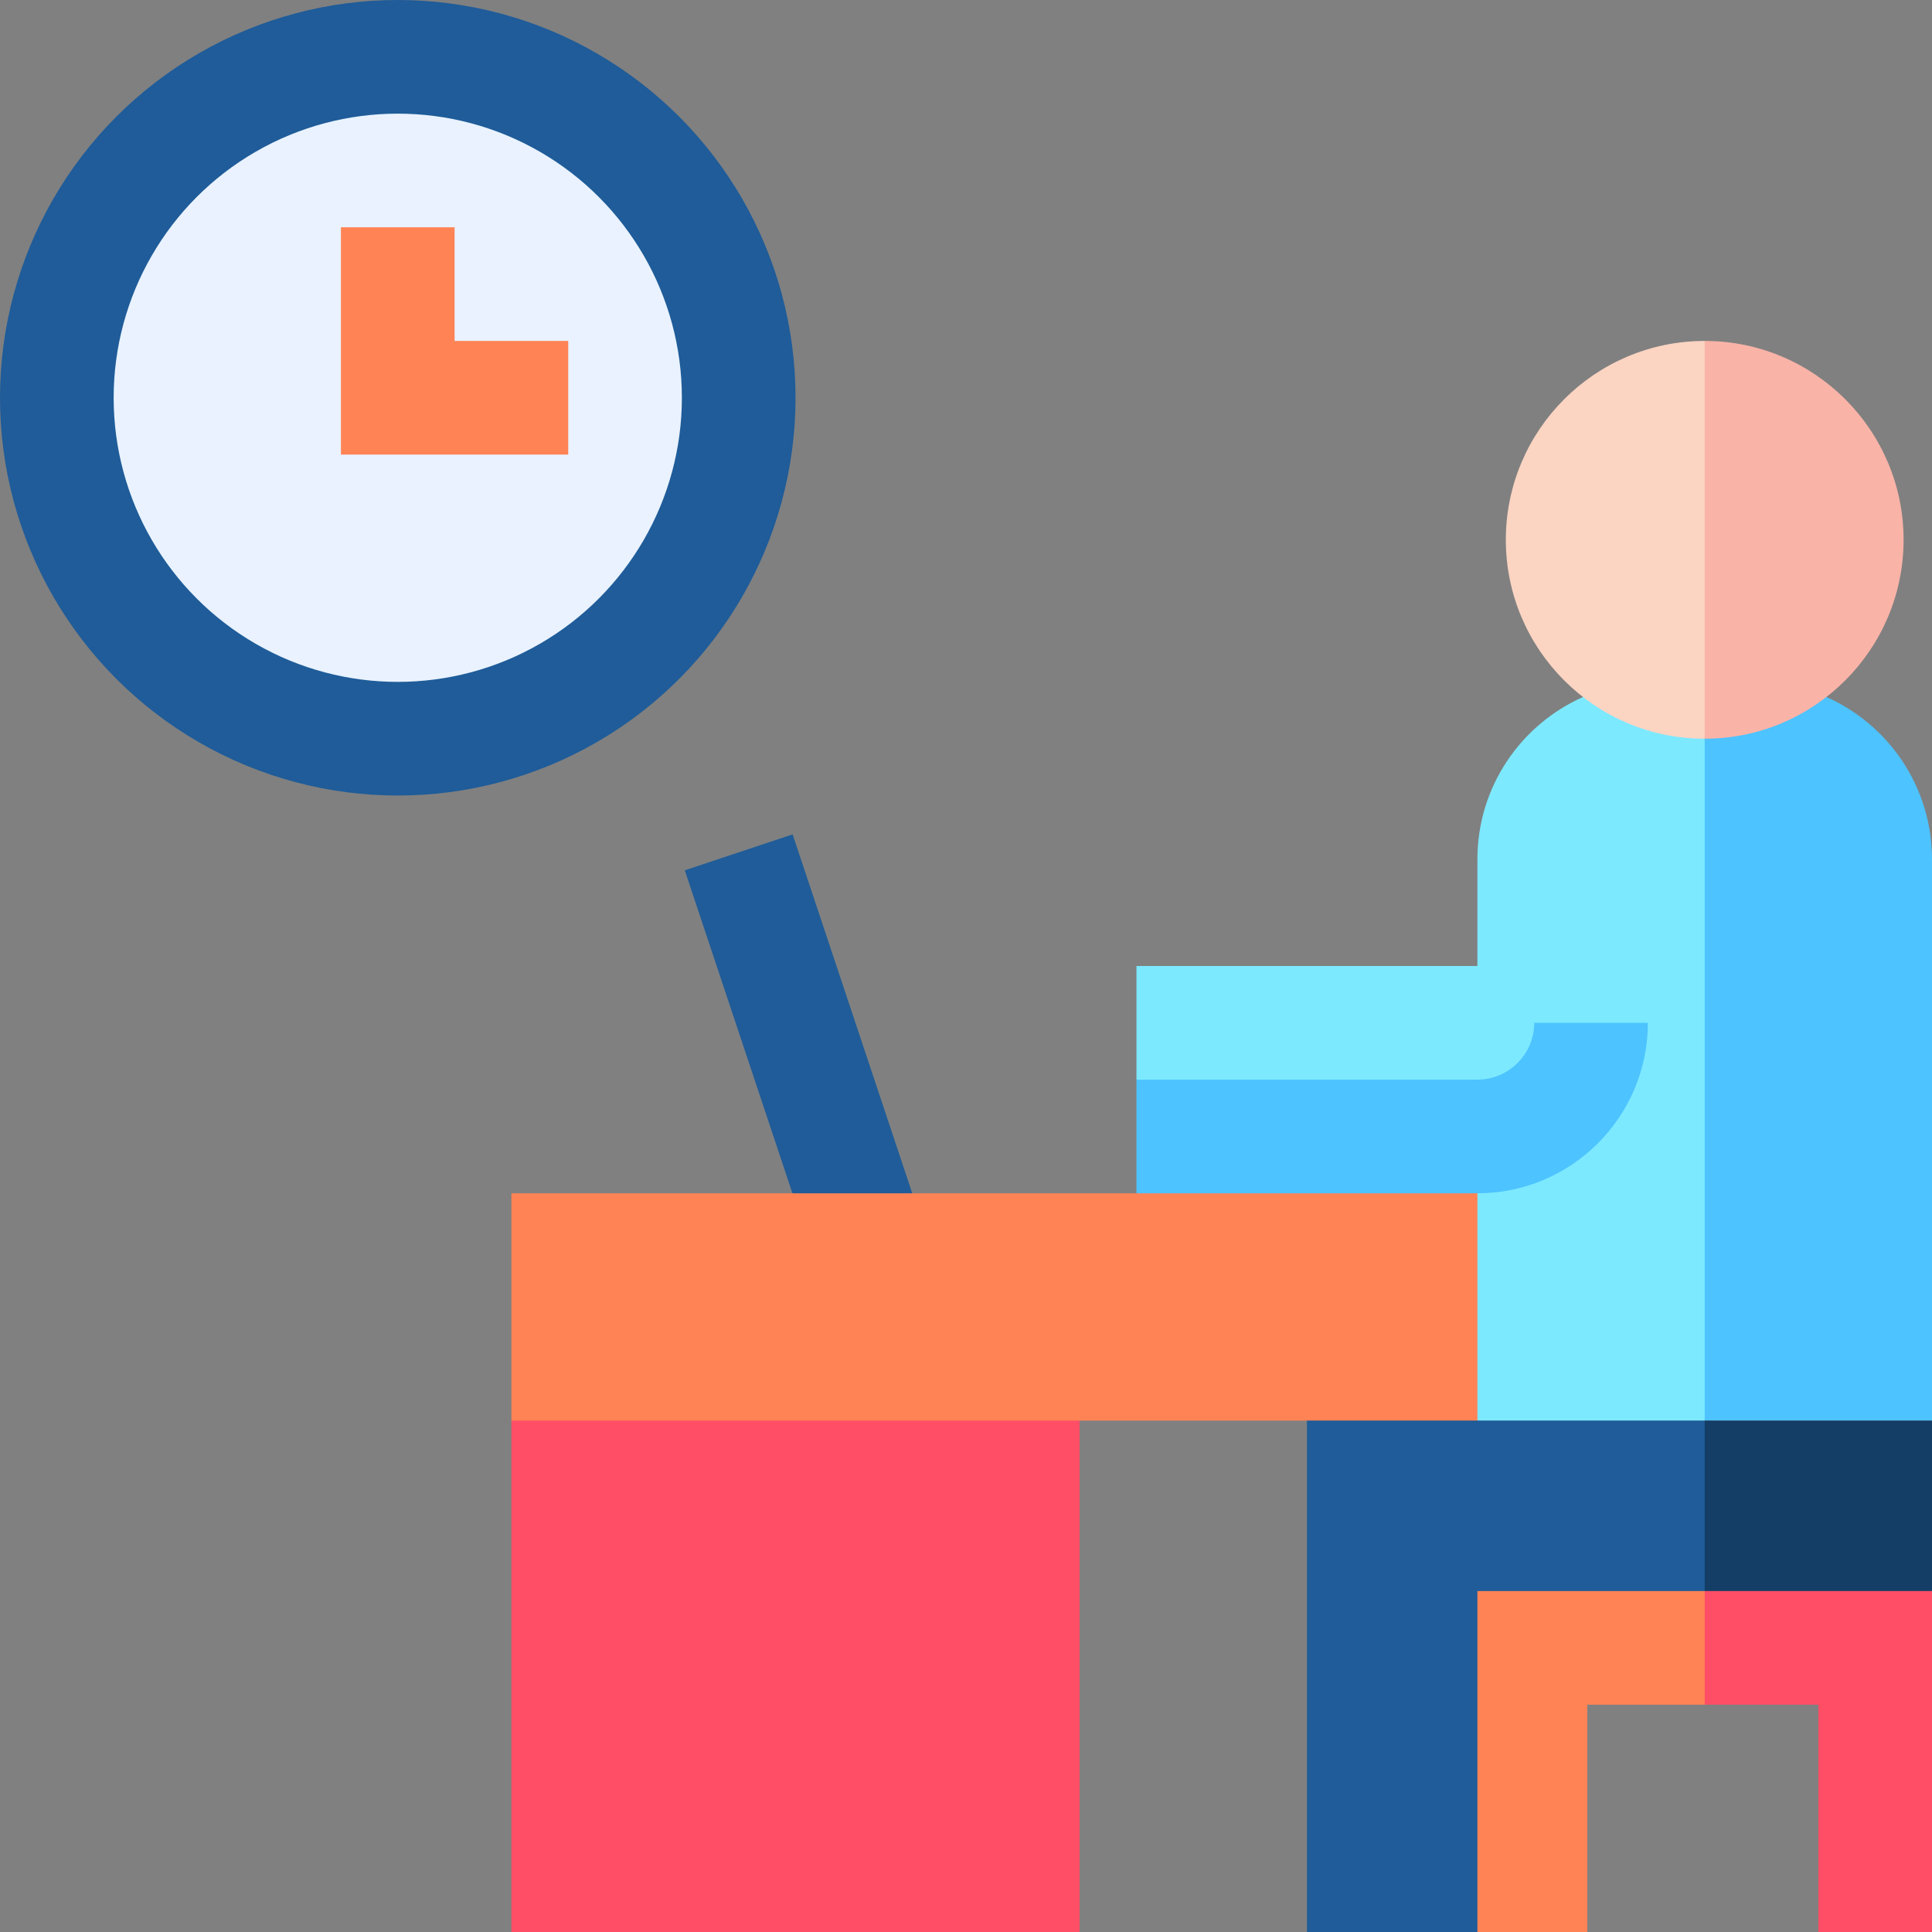
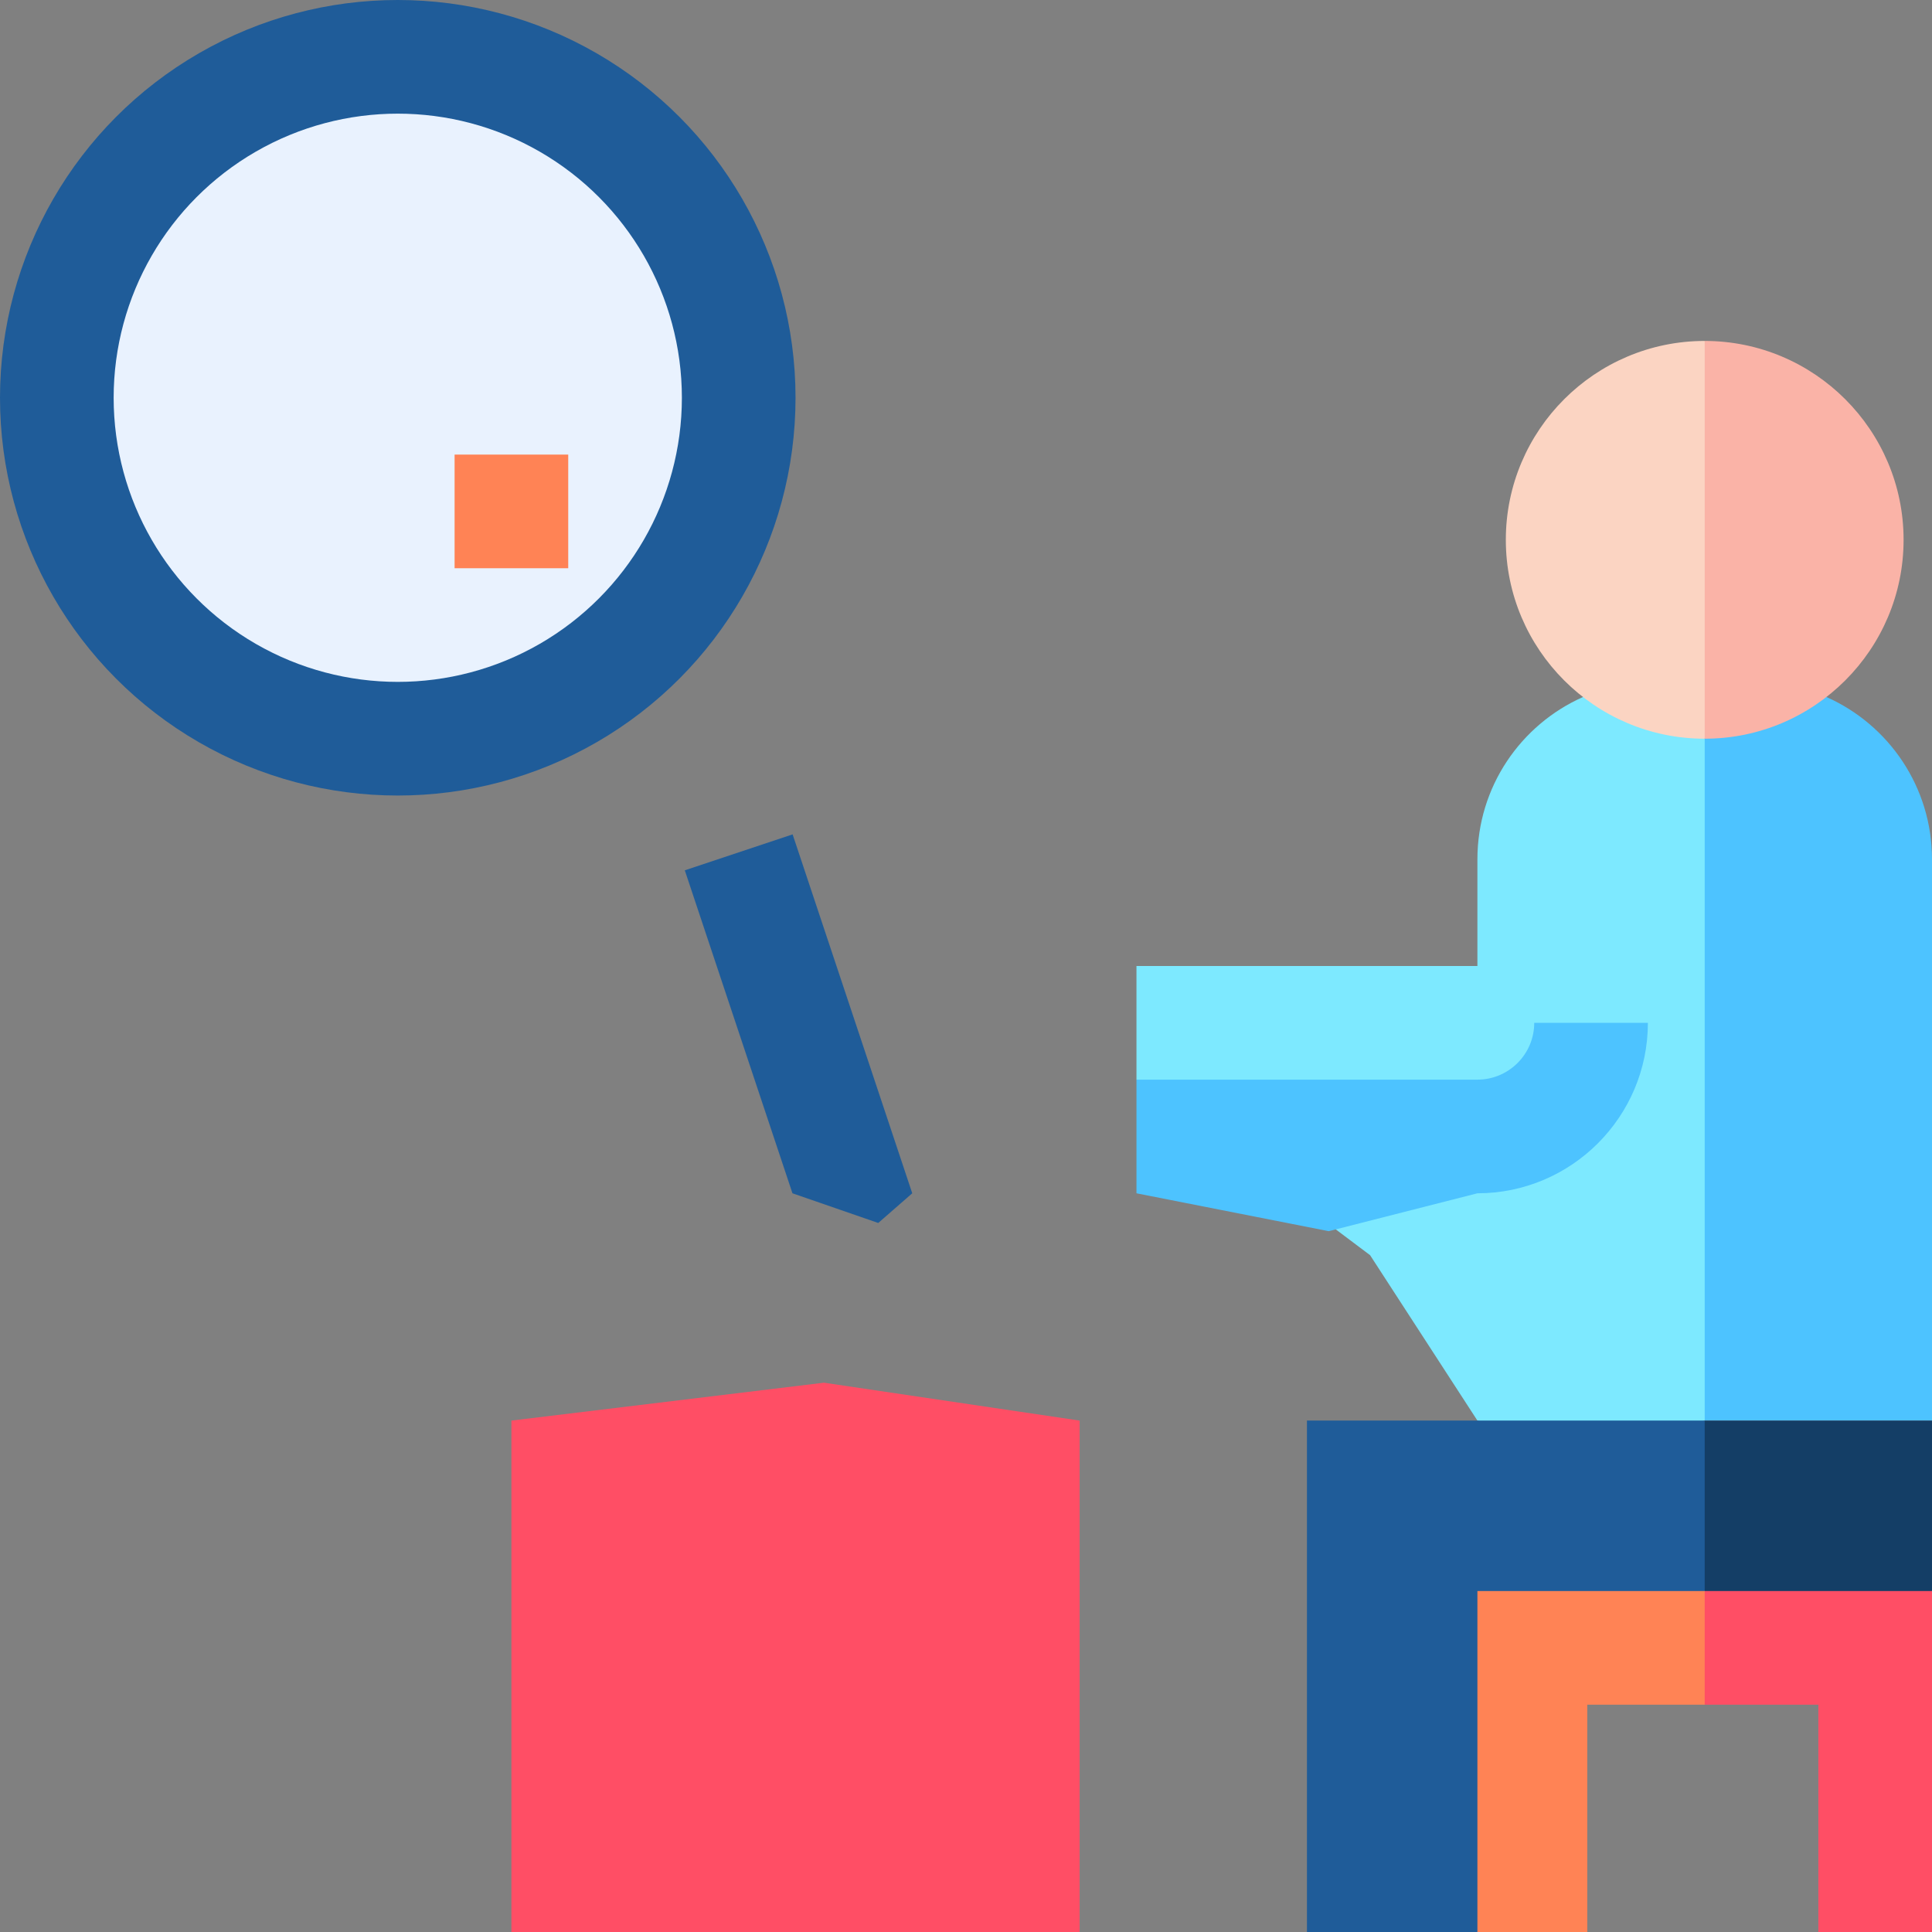
<svg xmlns="http://www.w3.org/2000/svg" id="Capa_1" enable-background="new 0 0 510 510" height="512" viewBox="0 0 510 510" width="512">
  <rect x="0" y="0" width="510" height="510" fill="#808080" stroke="none" />
  <g>
    <path id="XMLID_30_" d="m135 510h150v-135l-67.5-10-82.5 10z" fill="#ff4e65" />
    <g>
      <g>
        <path d="m231.833 322.833-22.644-7.833-28.419-85.256 28.46-9.488 31.581 94.744z" fill="#1f5c99" />
      </g>
    </g>
    <circle cx="105" cy="105" fill="#1f5c99" r="105" />
    <circle cx="105" cy="105" fill="#e9f2fe" r="75" />
    <path d="m437 181.75-19.124 2.246c-16.421 7.277-27.876 23.719-27.876 42.838v28.166h-90v30l61.667 46.333 28.333 43.667 31.667 10 28.333-10 20-112.5-20-67.5z" fill="#7de9ff" />
    <path d="m465.75 177.625-15.75 17.375v180h60v-148.166c0-19.119-11.456-35.562-27.879-42.84z" fill="#4dc3ff" />
-     <path d="m150 120h-60v-60h30v30h30z" fill="#ff8355" />
+     <path d="m150 120h-60h30v30h30z" fill="#ff8355" />
    <g>
      <g>
        <path d="m390 315-39.25 10-50.75-10v-30h90c8.272 0 15-6.728 15-15h30c0 24.814-20.186 45-45 45z" fill="#4dc3ff" />
      </g>
    </g>
    <path d="m397.5 142.5c0 28.949 23.552 52.5 52.5 52.5l10-51.25-10-53.75c-28.948 0-52.5 23.551-52.5 52.5z" fill="#fbd4c2" />
    <path d="m450 90v105c28.948 0 52.5-23.551 52.5-52.5s-23.552-52.5-52.5-52.5z" fill="#fab3a7" />
-     <path id="XMLID_24_" d="m135 375h210l22.5 10 22.5-10v-60h-255z" fill="#ff8355" />
    <path d="m345 375v135h45l15.75-70.5 44.25-19.5 10-25.75-10-19.25c-21.413 0-83.633 0-105 0z" fill="#1f5c99" />
    <path d="m450 420 24 10 36-10v-45h-60z" fill="#143e66" />
    <path d="m390 420v90h29v-60h31l10-14-10-16c-7.547 0-53.352 0-60 0z" fill="#ff8355" />
    <path d="m450 420v30h30v60h30c0-24.469 0-80.758 0-90z" fill="#ff4e65" />
  </g>
</svg>